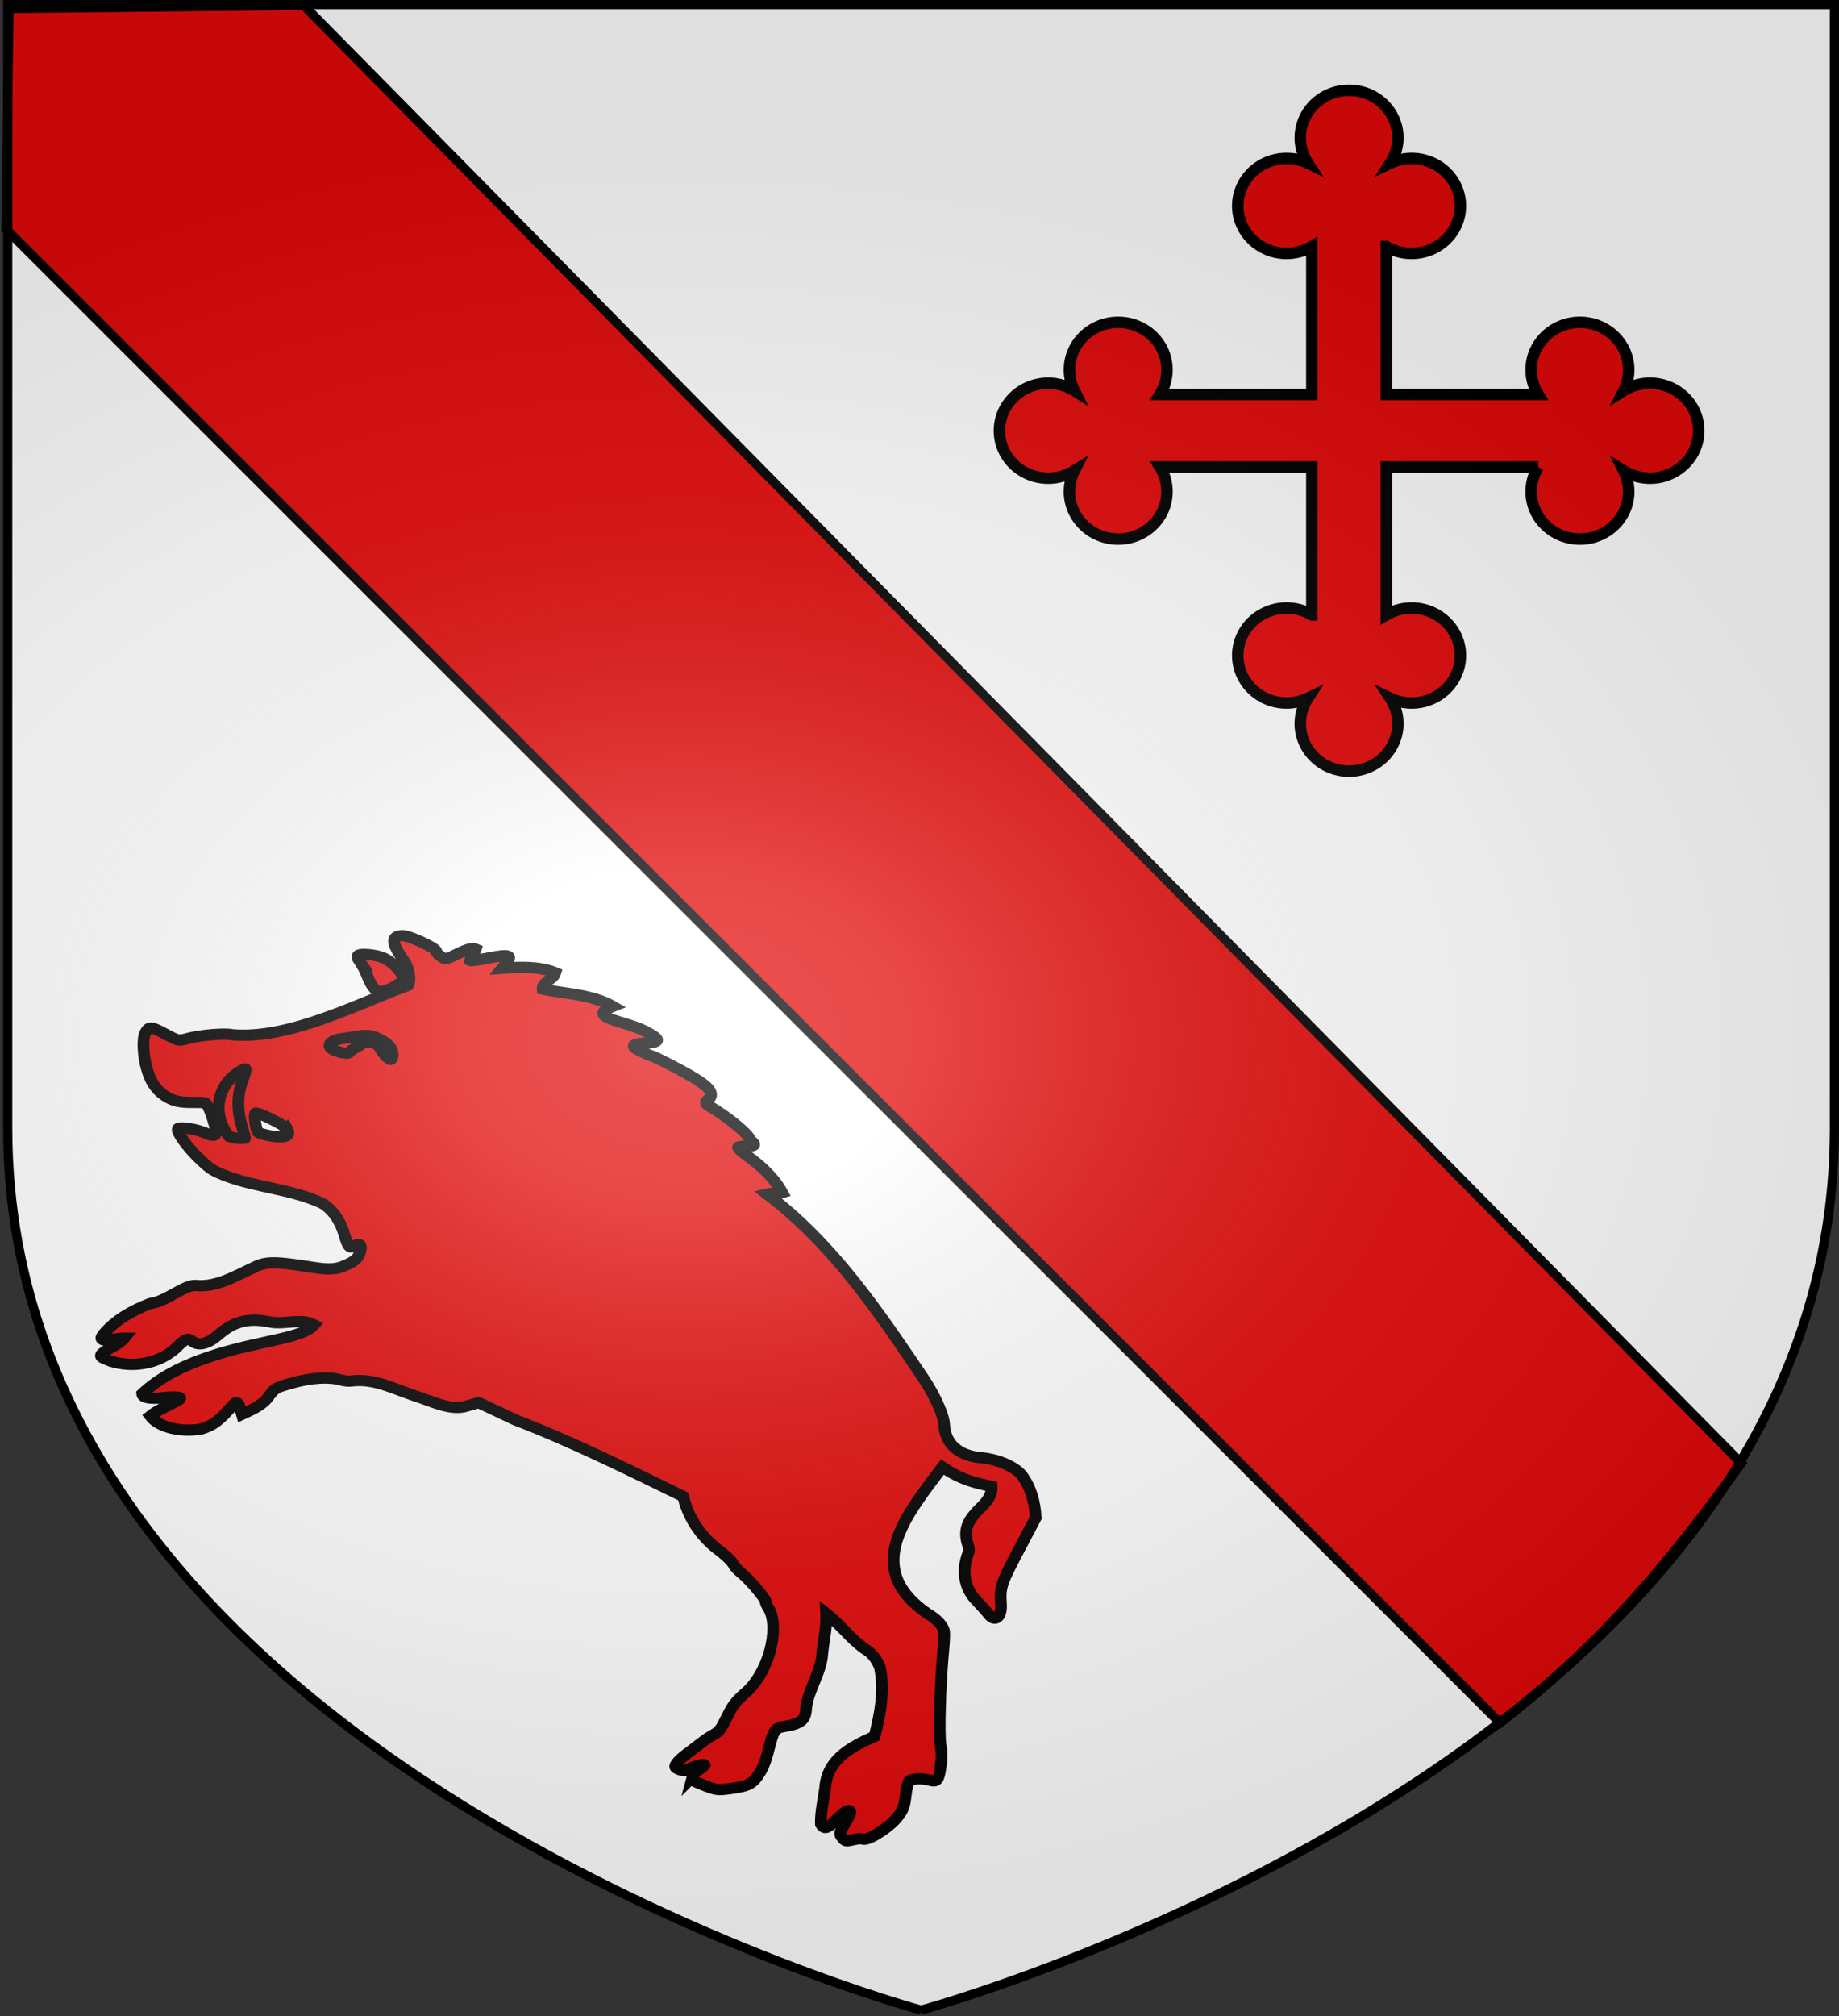
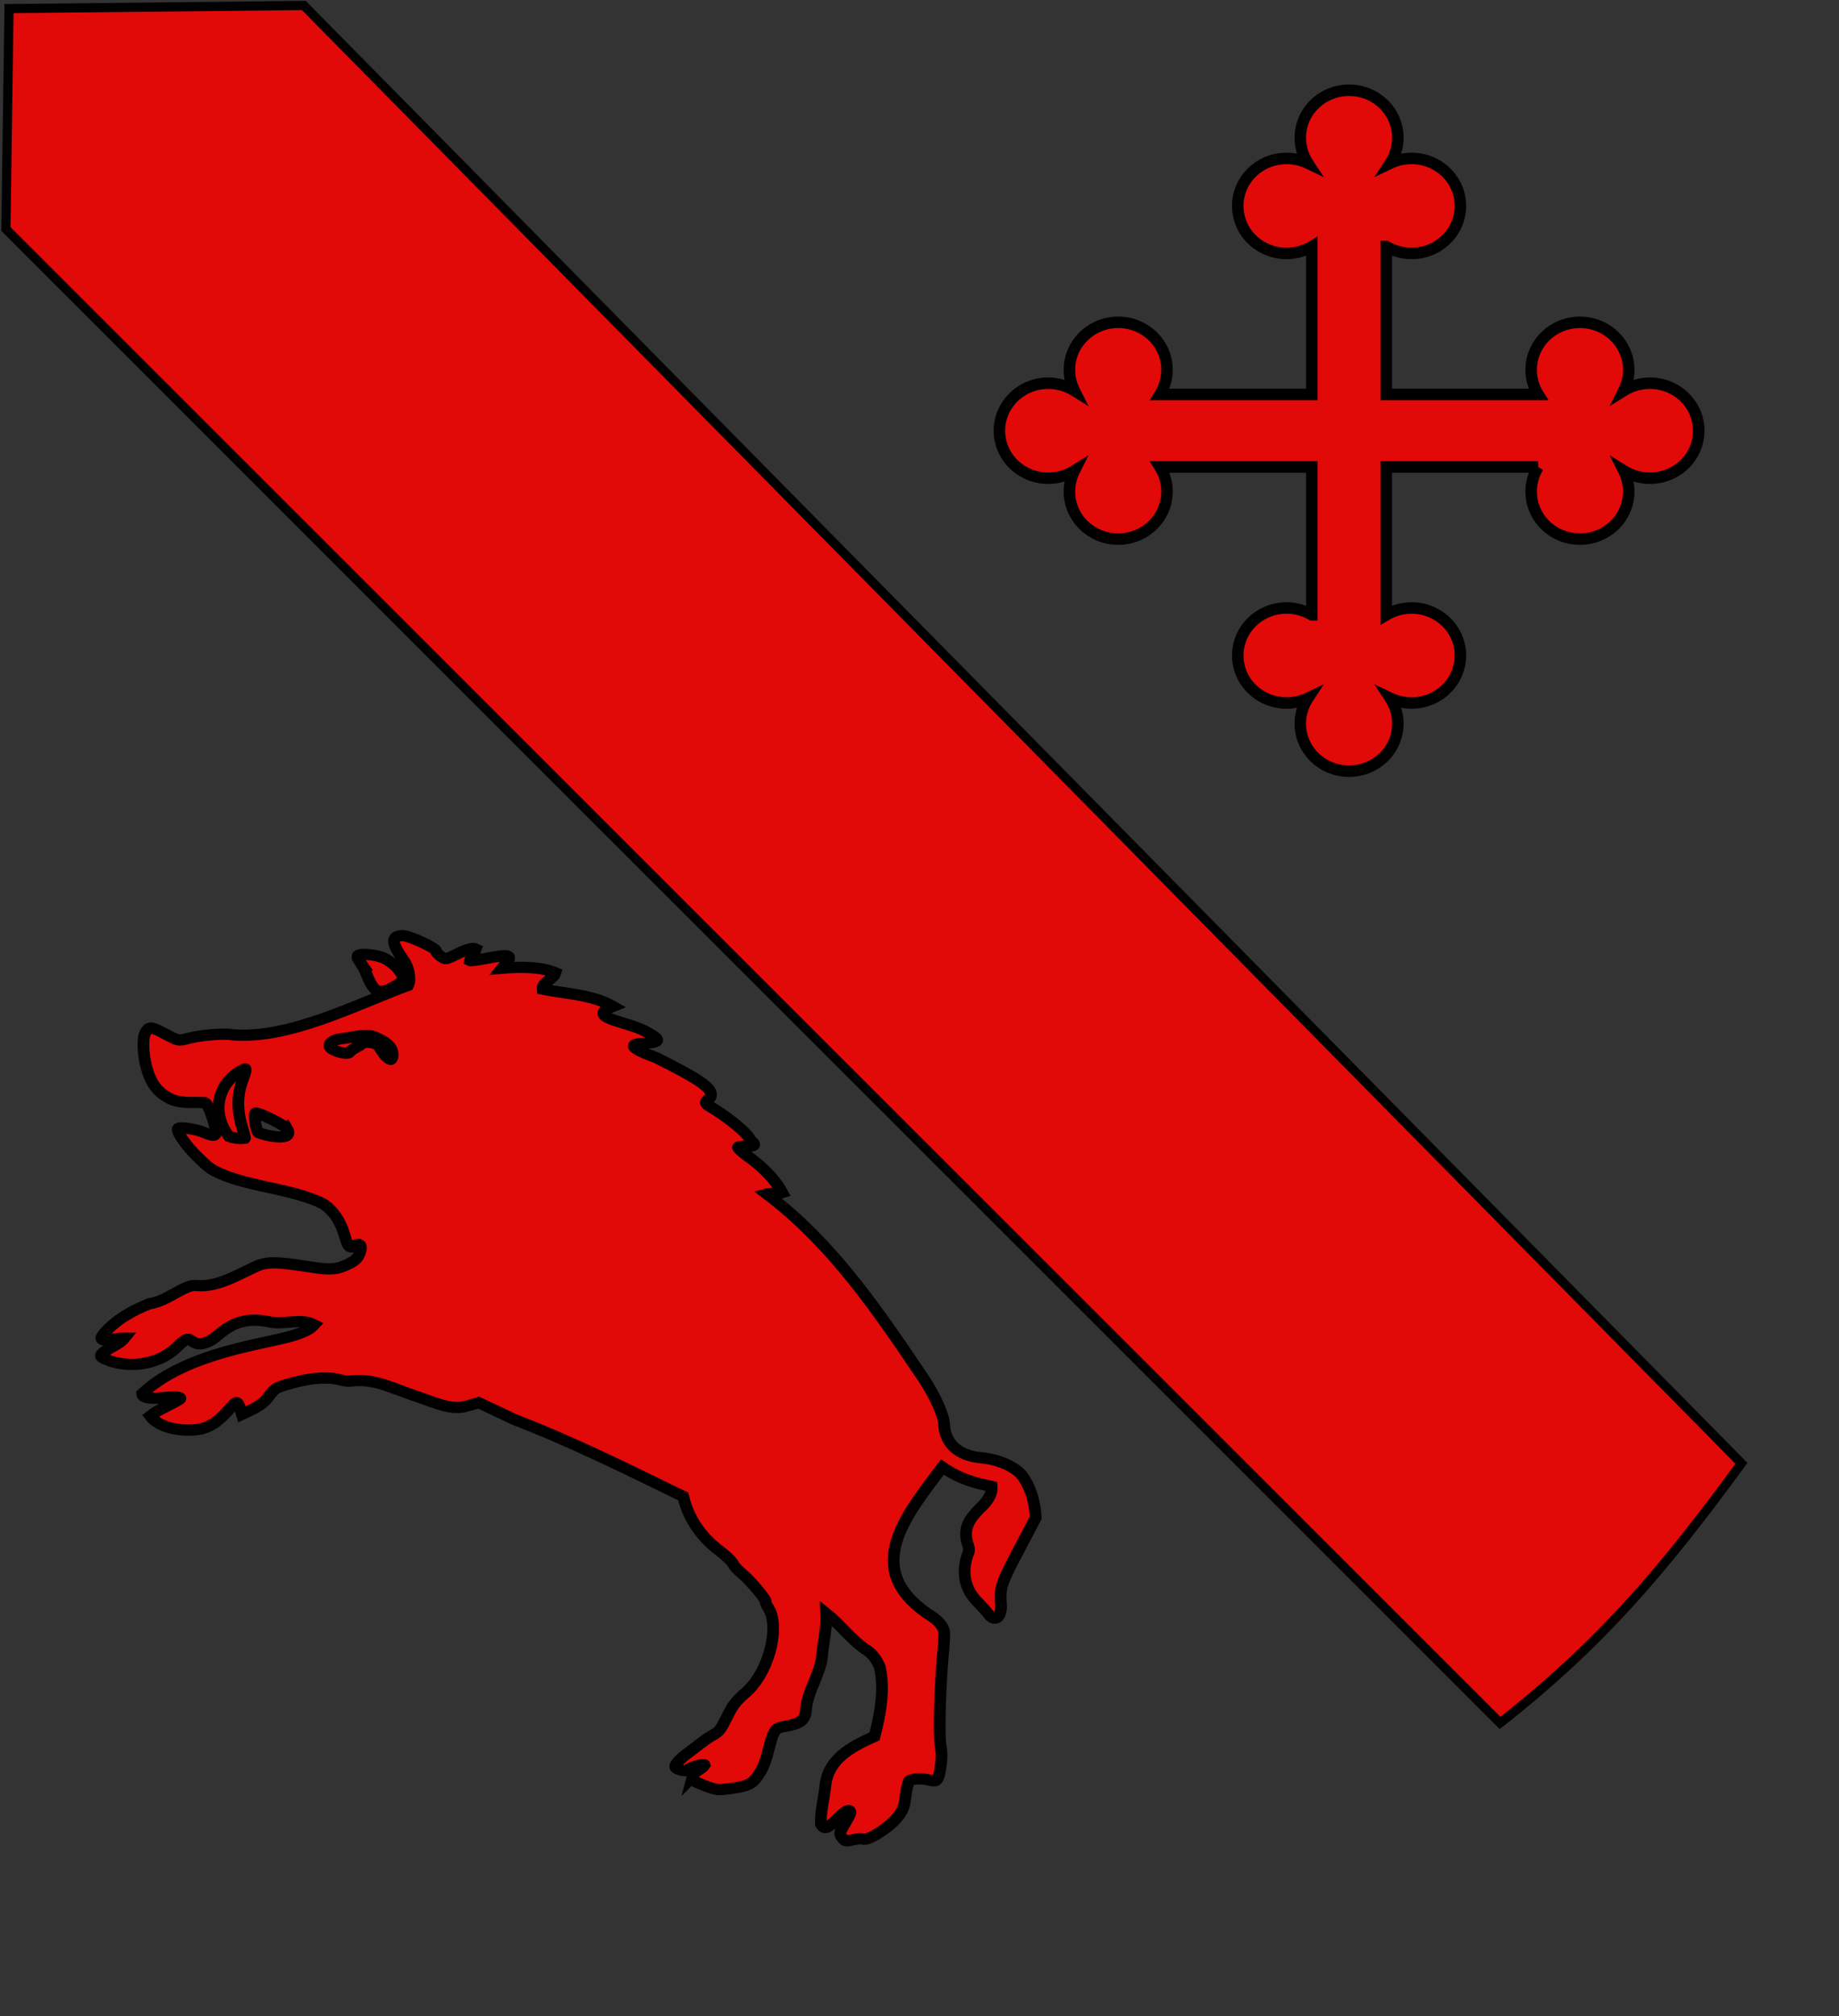
<svg xmlns="http://www.w3.org/2000/svg" xmlns:ns1="http://sodipodi.sourceforge.net/DTD/sodipodi-0.dtd" xmlns:ns2="http://www.inkscape.org/namespaces/inkscape" xmlns:xlink="http://www.w3.org/1999/xlink" height="658.974" width="601.465" version="1.0" id="svg2" ns1:version="0.32" ns2:version="0.91 r13725" ns1:docname="AAa.svg" ns2:export-filename="/Users/olivier/Desktop/Blason Rouge/Blason_Vide_3D.png" ns2:export-xdpi="144" ns2:export-ydpi="144" ns2:output_extension="org.inkscape.output.svg.inkscape">
  <rect width="100%" height="100%" fill="#333333" stroke="none" />
  <ns1:namedview ns2:window-height="1553" ns2:window-width="2560" ns2:pageshadow="2" ns2:pageopacity="0.0" guidetolerance="10.0" gridtolerance="10.0" objecttolerance="10000" borderopacity="1.0" bordercolor="#666666" pagecolor="#ffffff" id="base" showgrid="true" height="660px" ns2:zoom="0.97454781" ns2:cx="227.5237" ns2:cy="291.95073" ns2:window-x="1596" ns2:window-y="956" ns2:current-layer="layer4" showguides="true" ns2:guide-bbox="true" ns2:snap-nodes="false" ns2:snap-global="false" ns2:window-maximized="1">
    <ns2:grid type="xygrid" id="grid2403" visible="true" enabled="true" spacingx="30px" spacingy="30px" />
  </ns1:namedview>
  <desc id="desc4">Flag of Canton of Valais (Wallis)</desc>
  <defs id="defs6">
    <linearGradient id="linearGradient2893">
      <stop style="stop-color:white;stop-opacity:0.314;" offset="0" id="stop2895" />
      <stop id="stop2897" offset="0.19" style="stop-color:white;stop-opacity:0.251;" />
      <stop style="stop-color:#6b6b6b;stop-opacity:0.125;" offset="0.6" id="stop2901" />
      <stop style="stop-color:black;stop-opacity:0.125;" offset="1" id="stop2899" />
    </linearGradient>
    <radialGradient ns2:collect="always" xlink:href="#linearGradient2893" id="radialGradient3163" gradientUnits="userSpaceOnUse" gradientTransform="matrix(1.354,0,0,0.977,-77.582,118.629)" cx="221.445" cy="226.331" fx="221.445" fy="226.331" r="300" />
    <pattern patternUnits="userSpaceOnUse" width="178.168" height="199.71" patternTransform="translate(-328.318,-112.593)" id="pattern4124">
      <g transform="matrix(0.806,0,0,0.77,264.813,86.782)" id="g4119">
        <path style="fill:#fcef3c;fill-opacity:1;stroke:#000000;stroke-width:3.807;stroke-miterlimit:4;stroke-dasharray:none;stroke-opacity:1;display:inline" ns1:nodetypes="cccccccccccccccccccccccccccccccccccccccc" id="path4262" d="M -267.374,-6.853 L -272.223,16.977 L -277.071,-6.853 L -277.071,-26.381 L -277.071,-51.594 L -302.284,-51.594 L -302.284,-37.048 L -311.982,-37.048 L -311.982,-51.594 L -326.528,-51.594 L -326.528,-61.291 L -311.982,-61.291 L -311.982,-75.837 L -302.284,-75.837 L -302.284,-61.291 L -277.071,-61.291 L -277.071,-86.504 L -291.617,-86.504 L -291.617,-96.202 L -277.071,-96.202 L -277.071,-110.748 L -267.374,-110.748 L -267.374,-96.202 L -252.828,-96.202 L -252.828,-86.504 L -267.374,-86.504 L -267.374,-61.291 L -242.161,-61.291 L -242.161,-75.837 L -232.463,-75.837 L -232.463,-61.291 L -217.917,-61.291 L -217.917,-51.594 L -232.463,-51.594 L -232.463,-37.048 L -242.161,-37.048 L -242.161,-51.594 L -267.374,-51.594 L -267.374,-26.381 L -267.374,-6.853 z" ns2:tile-cx="-271.30875" ns2:tile-cy="-47.720769" ns2:tile-w="108.61065" ns2:tile-h="127.72503" ns2:tile-x0="-325.61408" ns2:tile-y0="-111.58328" />
        <use height="658.974" width="601.465" x="0" y="0" ns2:tiled-clone-of="#path4262" xlink:href="#path4262" id="use2607" />
        <use height="658.974" width="601.465" x="0" y="0" ns2:tiled-clone-of="#path4262" xlink:href="#path4262" transform="translate(108.611,127.725)" id="use2613" />
      </g>
    </pattern>
  </defs>
  <g ns2:groupmode="layer" id="layer3" ns2:label="Fond écu" style="display:inline" transform="translate(0.914,-0.835)" ns1:insensitive="true">
-     <path ns1:nodetypes="cccccc" d="m 300.809,658.259 c 0,0 298.723,-81.384 298.723,-288.213 0,-206.829 0,-367.339 0,-367.339 l -597.445,0 0,367.339 c 0,206.829 298.723,288.213 298.723,288.213 z" style="display:inline;opacity:1;fill:#ffffff;fill-opacity:1;fill-rule:evenodd;stroke:none;stroke-width:3;stroke-linecap:butt;stroke-linejoin:miter;stroke-miterlimit:4;stroke-dasharray:none;stroke-opacity:1" id="path2458" ns2:export-xdpi="144" ns2:export-ydpi="144" ns2:connector-curvature="0" />
-   </g>
+     </g>
  <g ns2:groupmode="layer" id="layer4" ns2:label="Meubles" style="display:inline;opacity:1" transform="translate(0.914,-0.835)">
    <g id="g6475" ns2:label="Calque 1" transform="matrix(1.001,0,0,0.725,-63.128,-176.192)" style="opacity:1">
      <g transform="translate(62.857,493.791)" style="display:inline;opacity:1" id="g6477">
        <g id="g5810" />
        <g id="g6515">
-           <rect id="rect4923" style="display:inline;opacity:1;fill:none;fill-opacity:1;fill-rule:nonzero;stroke:none;stroke-width:7.56;stroke-linecap:round;stroke-linejoin:round;stroke-miterlimit:4;stroke-dasharray:none;stroke-opacity:1" y="3.375078e-014" x="0" height="660" width="600" />
-         </g>
+           </g>
      </g>
-       <rect y="686.648" x="314.286" height="45.714" width="0" id="rect4632" style="fill:#ff0000;fill-opacity:1;stroke-width:5.394;stroke-miterlimit:4;stroke-dasharray:none" />
    </g>
    <path ns1:nodetypes="cccccc" d="m 489.705,564.027 c 32.869,-25.86 53.015,-49.458 78.938,-84.877 L 98.447,2.624 2.041,3.641 1.015,75.687 Z" style="display:inline;opacity:1;fill:#e20909;fill-opacity:1;fill-rule:evenodd;stroke:#000000;stroke-width:3;stroke-linecap:butt;stroke-linejoin:miter;stroke-miterlimit:4;stroke-dasharray:none;stroke-opacity:1" id="path2875-5" ns2:export-xdpi="144" ns2:export-ydpi="144" ns2:connector-curvature="0" />
    <g id="g2338" transform="matrix(0.492,0.243,-0.251,0.471,80.61,136)" style="display:inline;fill:#e20909;stroke:#000000;stroke-width:6.927;stroke-miterlimit:4;stroke-dasharray:none;stroke-opacity:1">
      <path style="fill:#e20909;stroke:#000000;stroke-width:6.927;stroke-miterlimit:4;stroke-dasharray:none;stroke-opacity:1" id="path2474" d="m 213.897,272.336 c -2.453,-1.355 -4.62,-2.945 -4.816,-3.533 -0.664,-1.991 9.345,-6.171 14.775,-6.171 7.552,0 16.001,4.09 16.001,7.746 -2.394,4.214 -5.55,10.733 -10.385,12.254 -6.216,-1.022 -10.27,-7.064 -15.575,-10.296 z m 401.487,356.382 c -0.858,-3.712 2.718,-6.42 2.999,-9.893 -0.75,-0.75 -7.526,5.893 -7.526,7.379 0,1.311 -5.661,2.757 -7.161,1.829 -1.357,-0.838 -0.047,-5.987 3.155,-12.4 2.377,-5.014 4.266,-10.15 7.175,-14.893 2.791,-4.368 2.931,-5.099 2.699,-14.107 -0.211,-8.192 0.136,-10.585 2.518,-17.382 7.359,-17.376 0.719,-45.839 -10.818,-53.711 -1.962,-1.158 -3.567,-2.46 -3.567,-2.895 0,-1.276 -14.091,-7.597 -20.035,-8.988 -3.006,-0.703 -6.14,-1.839 -6.965,-2.525 -1.861,-1.546 -6.859,-3.164 -13.83,-4.475 -12.681,-2.789 -23.885,-9.615 -32.135,-19.524 -36.676,0.218 -73.495,0.077 -110.035,3.542 l -23.917,0.458 -4.792,4.61 c -7.205,7.857 -20.414,7.224 -30.792,8.975 -12.867,1.882 -26.154,1.297 -37.241,8.939 -1.233,0.962 -3.933,2.06 -6,2.44 -7.111,1.307 -16.072,6.622 -24.321,14.428 -7.888,7.464 -8.058,7.727 -9.025,13.949 -0.737,6.858 -5.161,12.087 -9.145,17.387 l -2.424,-2.615 c -3.082,-3.324 -4.152,-3.295 -4.925,0.135 -2.725,12.098 -4.646,16.278 -9.901,21.532 -9.693,7.511 -22.824,10.696 -30.516,6.768 2.696,-6.32 7.503,-11.303 10.806,-17.3 0.955,-1.992 -3.203,-0.307 -9.253,3.75 -6.417,4.303 -10.763,5.589 -12.02,3.556 8.342,-25.222 31.142,-45.855 50.966,-62.349 6.508,-5.703 18.363,-14.525 20.213,-22.327 -8.917,-0.169 -15.224,7.743 -23.448,10.308 -12.805,3.344 -19.619,9.277 -24.04,20.933 -3.142,8.284 -7.282,11.965 -12.236,10.877 -3.25,-0.714 -4.204,0.502 -6.535,8.331 -4.735,13.373 -17.125,22.702 -30.875,24.846 -5.917,0.552 -6.58,0.431 -6.58,-1.201 1.506,-5.482 6.443,-9.47 7.554,-15.253 -3.82,1.901 -6.682,5.283 -10.779,6.779 -1.607,0 -1.773,-0.519 -1.199,-3.75 2.389,-10.955 8.538,-20.423 15.717,-28.876 8.072,-5.482 12.785,-19.675 18.942,-22.374 11.143,-4.211 17.976,-15.425 24.83,-24.594 5.398,-7.846 8.954,-9.758 32.292,-17.365 8.555,-2.788 12.426,-5.067 15.73,-9.259 4.314,-5.474 5.115,-7.632 4.401,-11.857 -0.733,-4.339 -2.709,-5.145 -4.719,-1.925 -1.855,2.971 -3.01,2.522 -8.362,-3.25 -6.244,-6.734 -13,-10.5 -20.243,-11.282 -20.37,0.394 -38.748,9.125 -58.978,11.131 -8.813,0.66 -9.863,0.518 -19.5,-2.631 -9.144,-2.988 -18.572,-8.171 -18.654,-10.254 -0.06,-1.519 9.17,-4.708 14.562,-5.031 7.837,-0.471 8.526,-1.695 3.872,-6.889 -5.528,-6.17 -9.739,-9.76 -11.465,-9.775 -6.77,2.838 -12.035,7.196 -19.657,7.294 -8.103,-0.105 -14.114,-3.139 -20.732,-10.462 -5.592,-6.188 -10.619,-15.179 -10.595,-18.951 0.029,-4.556 1.169,-5.135 9.611,-4.875 10.503,0.324 9.846,0.498 14.646,-3.894 5.816,-5.322 18.2,-13.082 22.049,-13.817 31.526,-12.965 56.756,-50.465 78.662,-74.929 -0.033,-3.808 -4.482,-9.856 -9.11,-12.385 -11.686,-6.388 -13.75,-9.87 -7.898,-13.326 3.257,-1.924 21.595,-2.461 22.199,-0.65 0.188,0.563 1.93,1.281 3.871,1.596 3.397,0.551 3.69,0.344 7.805,-5.522 3.747,-5.342 6.672,-8.098 8.596,-8.098 0.432,2.654 -0.524,5.444 0.203,8 0.497,0 4.042,-2.511 7.878,-5.58 11.029,-8.826 13.101,-9.283 11.851,-2.618 l -0.684,3.646 c 8.766,-5.46 19.27,-11.303 29.31,-11.945 0.893,4.241 -4.567,8.797 -2.186,12.498 13.61,-3.76 27.451,-10.51 41.853,-9.662 -11.58,13.684 10.295,4.751 23.539,4.874 10.966,0.34 11.797,1.461 4.594,6.199 -14.685,7.722 0.604,6.248 8.946,5.389 26.249,-0.004 36.612,1.296 38.966,4.889 2.738,3.439 -3.75,6.64 2.534,7.31 11.98,0.66 29.261,4.751 31.282,7.573 4.507,0.845 4.377,1.923 -0.532,4.428 -2.2,1.122 -4,2.396 -4,2.83 0,0.434 2.812,1.334 6.25,2 10.484,1.662 20.969,4.702 29.75,10.879 -2.162,2.187 -5.503,2.902 -7.718,4.906 49.165,9.626 91.991,34.506 134.718,59.156 10.785,6.452 20.452,14.52 23.158,19.327 5.746,10.21 16.255,13.294 28.478,8.358 9.425,-3.806 20.029,-4.441 26.598,-1.594 8.259,4.293 14.716,11.594 19.266,19.637 l 0.101,22 c 0.109,23.689 0.48,25.93 5.76,34.766 4.329,7.245 2.042,12.123 -4.125,8.798 -0.955,-0.515 -5.036,-2.176 -9.069,-3.69 -10.526,-3.56 -16.858,-12.708 -18.172,-23.615 0.003,-1.791 -1.037,-3.67 -2.996,-5.417 -7.112,-7.558 -5.83,-14.42 -3.695,-22.274 2.112,-5.822 2.864,-11.572 0.261,-15.771 -8.806,2.116 -16.93,4.733 -31.389,2.704 -5.779,37.204 -13.93,77.603 33.38,84.582 6.741,0.476 11.826,2.535 13.795,5.584 0.829,1.283 2.85,5.709 4.492,9.834 7.435,18.683 21.16,47.629 25.131,53 3.051,4.128 4.474,6.938 6.519,12.876 2.472,7.177 2.094,8.793 -2.243,9.597 -4.356,0.808 -9.799,3.91 -10.622,6.054 1.25,10.335 6.25,13.084 3.933,23.475 -1.678,8.389 -8.971,20.999 -12.145,20.999 -0.741,0 -2.921,1.382 -4.845,3.072 -3.263,2.865 -3.687,2.98 -6.285,1.715 -2.737,-1.333 -2.781,-1.493 -2.469,-9.072 0.255,-6.208 0.035,-7.715 -1.129,-7.715 -1.497,0 -2.38,1.828 -5.194,10.75 -1.629,5.165 -3.247,6.348 -6.133,4.485 -3.549,-6.425 -5.327,-13.809 -7.79,-20.735 -7.14,-16.31 1.373,-29.171 11.392,-42.189 -3.302,-13.945 -7.551,-28.07 -16.617,-39.421 -3.855,-3.533 -8.991,-5.891 -12.835,-5.891 -10.513,-1.707 -20.131,-6.845 -30.48,-9.12 4.109,7.094 6.084,15.209 9.078,22.827 4.99,10.997 2.688,23.651 6.959,34.826 2.953,6.267 1.676,9.725 -5.663,15.333 -4.089,3.125 -4.405,3.699 -4.405,8 1.045,8.014 4.037,15.115 3.838,23.316 -0.417,9.227 -1.673,11.266 -11.087,17.99 -6.075,4.339 -7.111,4.722 -14.541,5.37 -7.613,0.664 -8.033,0.594 -8.684,-1.457 z M 220.292,382.608 c -3.449,-1.311 -20.142,-1.258 -20.961,0.066 -0.728,1.178 5.465,9.88 7.066,9.927 4.747,-0.326 21.933,-4.745 13.895,-9.994 z" ns2:connector-curvature="0" />
      <path style="fill:#e20909;fill-opacity:1;stroke:#000000;stroke-width:6.927;stroke-miterlimit:4;stroke-dasharray:none;stroke-opacity:1" id="path2476" d="m 231.857,323.552 c 0.512,-2.992 3.032,-4.998 4,-7.802 0,-1.73 6.009,-4.333 8.538,-3.698 3.063,1.161 5.254,3.401 8.492,4.236 2.855,0.571 3.115,0.417 2.808,-1.663 -1.995,-5.706 -7.282,-6.338 -12.641,-6.236 -7.566,-0.417 -12.092,5.14 -17.883,9.035 -5.009,3.241 -7.136,6.513 -5.508,8.474 1.648,1.985 12.194,-0.044 12.194,-2.347 z m -31,75.713 c 0,-0.258 -1.829,-2.373 -4.064,-4.699 -8.089,-8.419 -12.353,-16.985 -13.545,-27.211 -0.37,-3.178 -1.019,-5.992 -1.441,-6.253 -0.422,-0.261 -1.934,1.865 -3.359,4.724 -6.651,12.794 -1.619,29.624 13.535,36.807 3.196,-0.351 6.257,-1.578 8.874,-3.367 z" ns2:connector-curvature="0" />
    </g>
    <path ns2:connector-curvature="0" d="m 378.448,129.77 a 15.954,15.524 0 1 0 -27.978,-1.249 15.954,15.524 0 1 0 0,26.2 15.954,15.524 0 1 0 27.978,-1.249 l 49.69,0 0,48.352 a 15.954,15.524 0 1 0 -1.284,27.225 15.954,15.524 0 1 0 26.924,0 15.954,15.524 0 1 0 -1.284,-27.225 l 0,-48.352 49.69,0 a 15.954,15.524 0 1 0 27.978,1.249 15.954,15.524 0 1 0 0,-26.2 15.954,15.524 0 1 0 -27.978,1.249 l -49.69,0 0,-48.353 a 15.954,15.524 0 1 0 1.284,-27.225 15.954,15.524 0 1 0 -26.924,0 15.954,15.524 0 1 0 1.284,27.225 l 0,48.353 z" id="path7537" style="display:inline;fill:#e20909;stroke:#000000;stroke-width:3.75;stroke-miterlimit:4;stroke-dasharray:none;stroke-opacity:1" />
  </g>
  <g ns2:groupmode="layer" id="layer2" ns2:label="Reflet final" style="display:inline" transform="translate(0.914,-0.835)" ns1:insensitive="true">
-     <path ns1:nodetypes="cccccc" d="m 300.329,657.887 c 0,0 298.723,-81.384 298.723,-288.213 0,-206.829 0,-367.339 0,-367.339 l -597.445,0 0,367.339 c 0,206.829 298.723,288.213 298.723,288.213 z" style="opacity:1;fill:url(#radialGradient3163);fill-opacity:1;fill-rule:evenodd;stroke:#000000;stroke-width:3;stroke-linecap:butt;stroke-linejoin:miter;stroke-miterlimit:4;stroke-dasharray:none;stroke-opacity:1" id="path2875" ns2:export-xdpi="144" ns2:export-ydpi="144" ns2:connector-curvature="0" />
-   </g>
+     </g>
</svg>